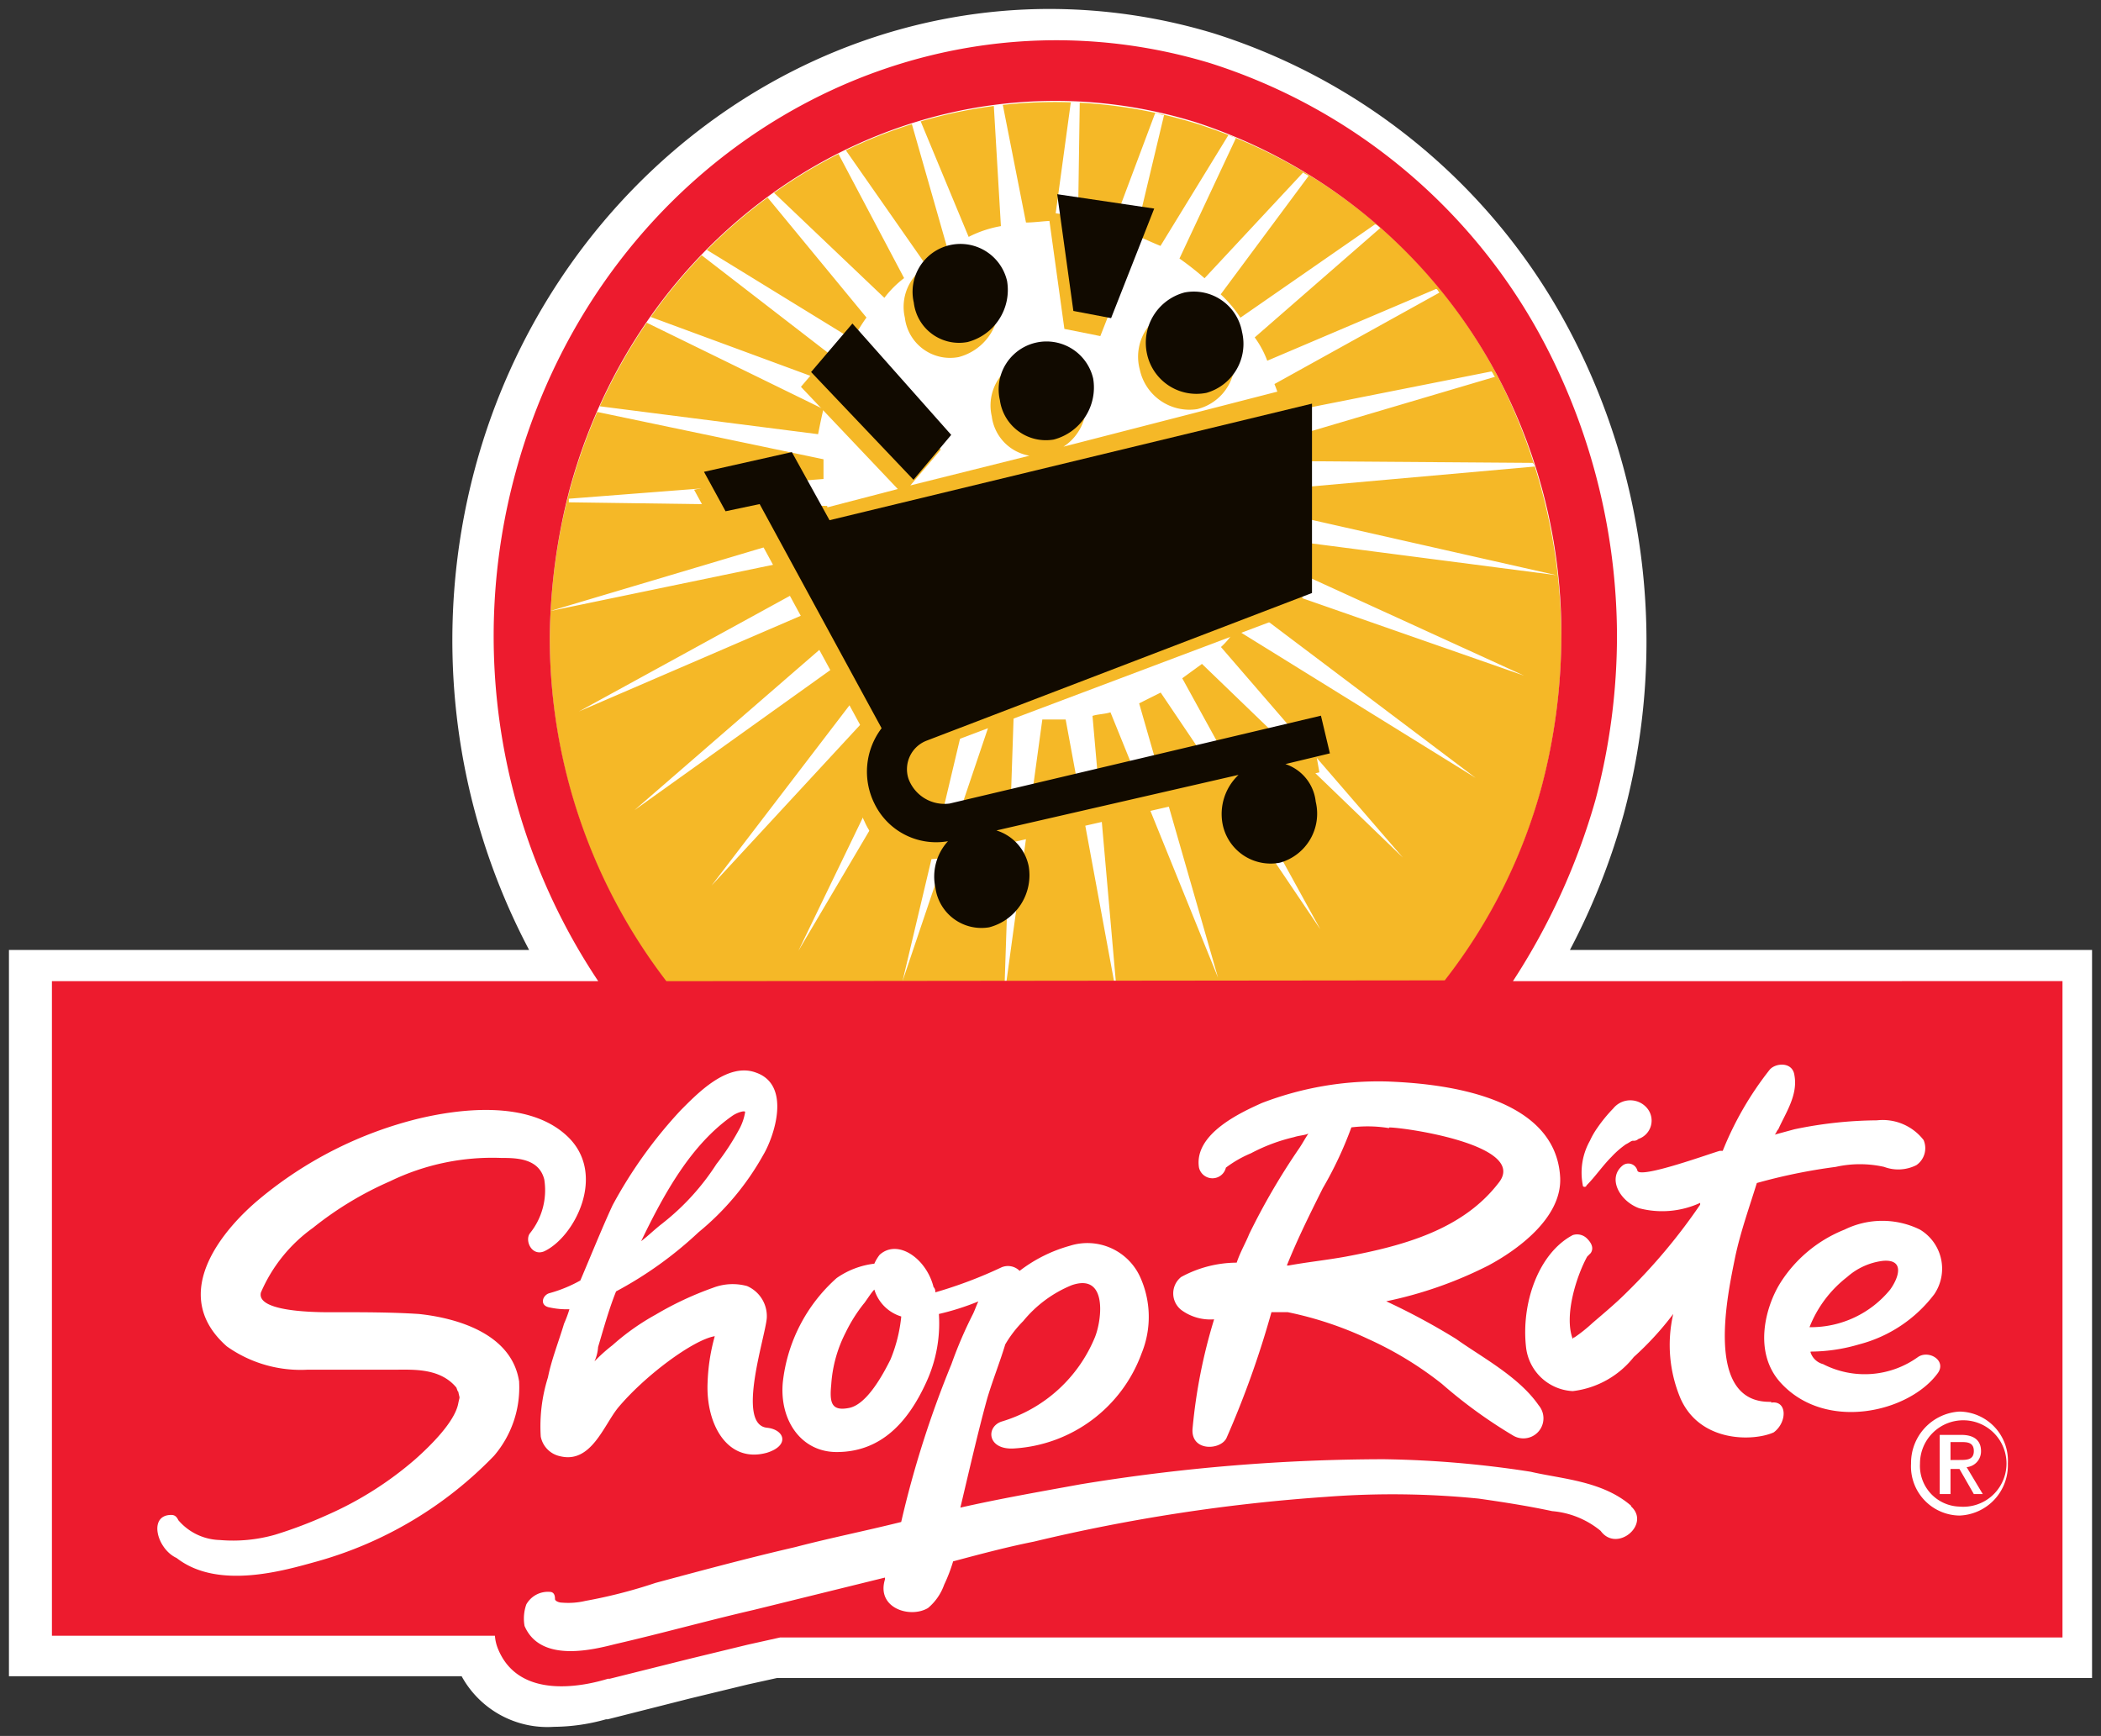
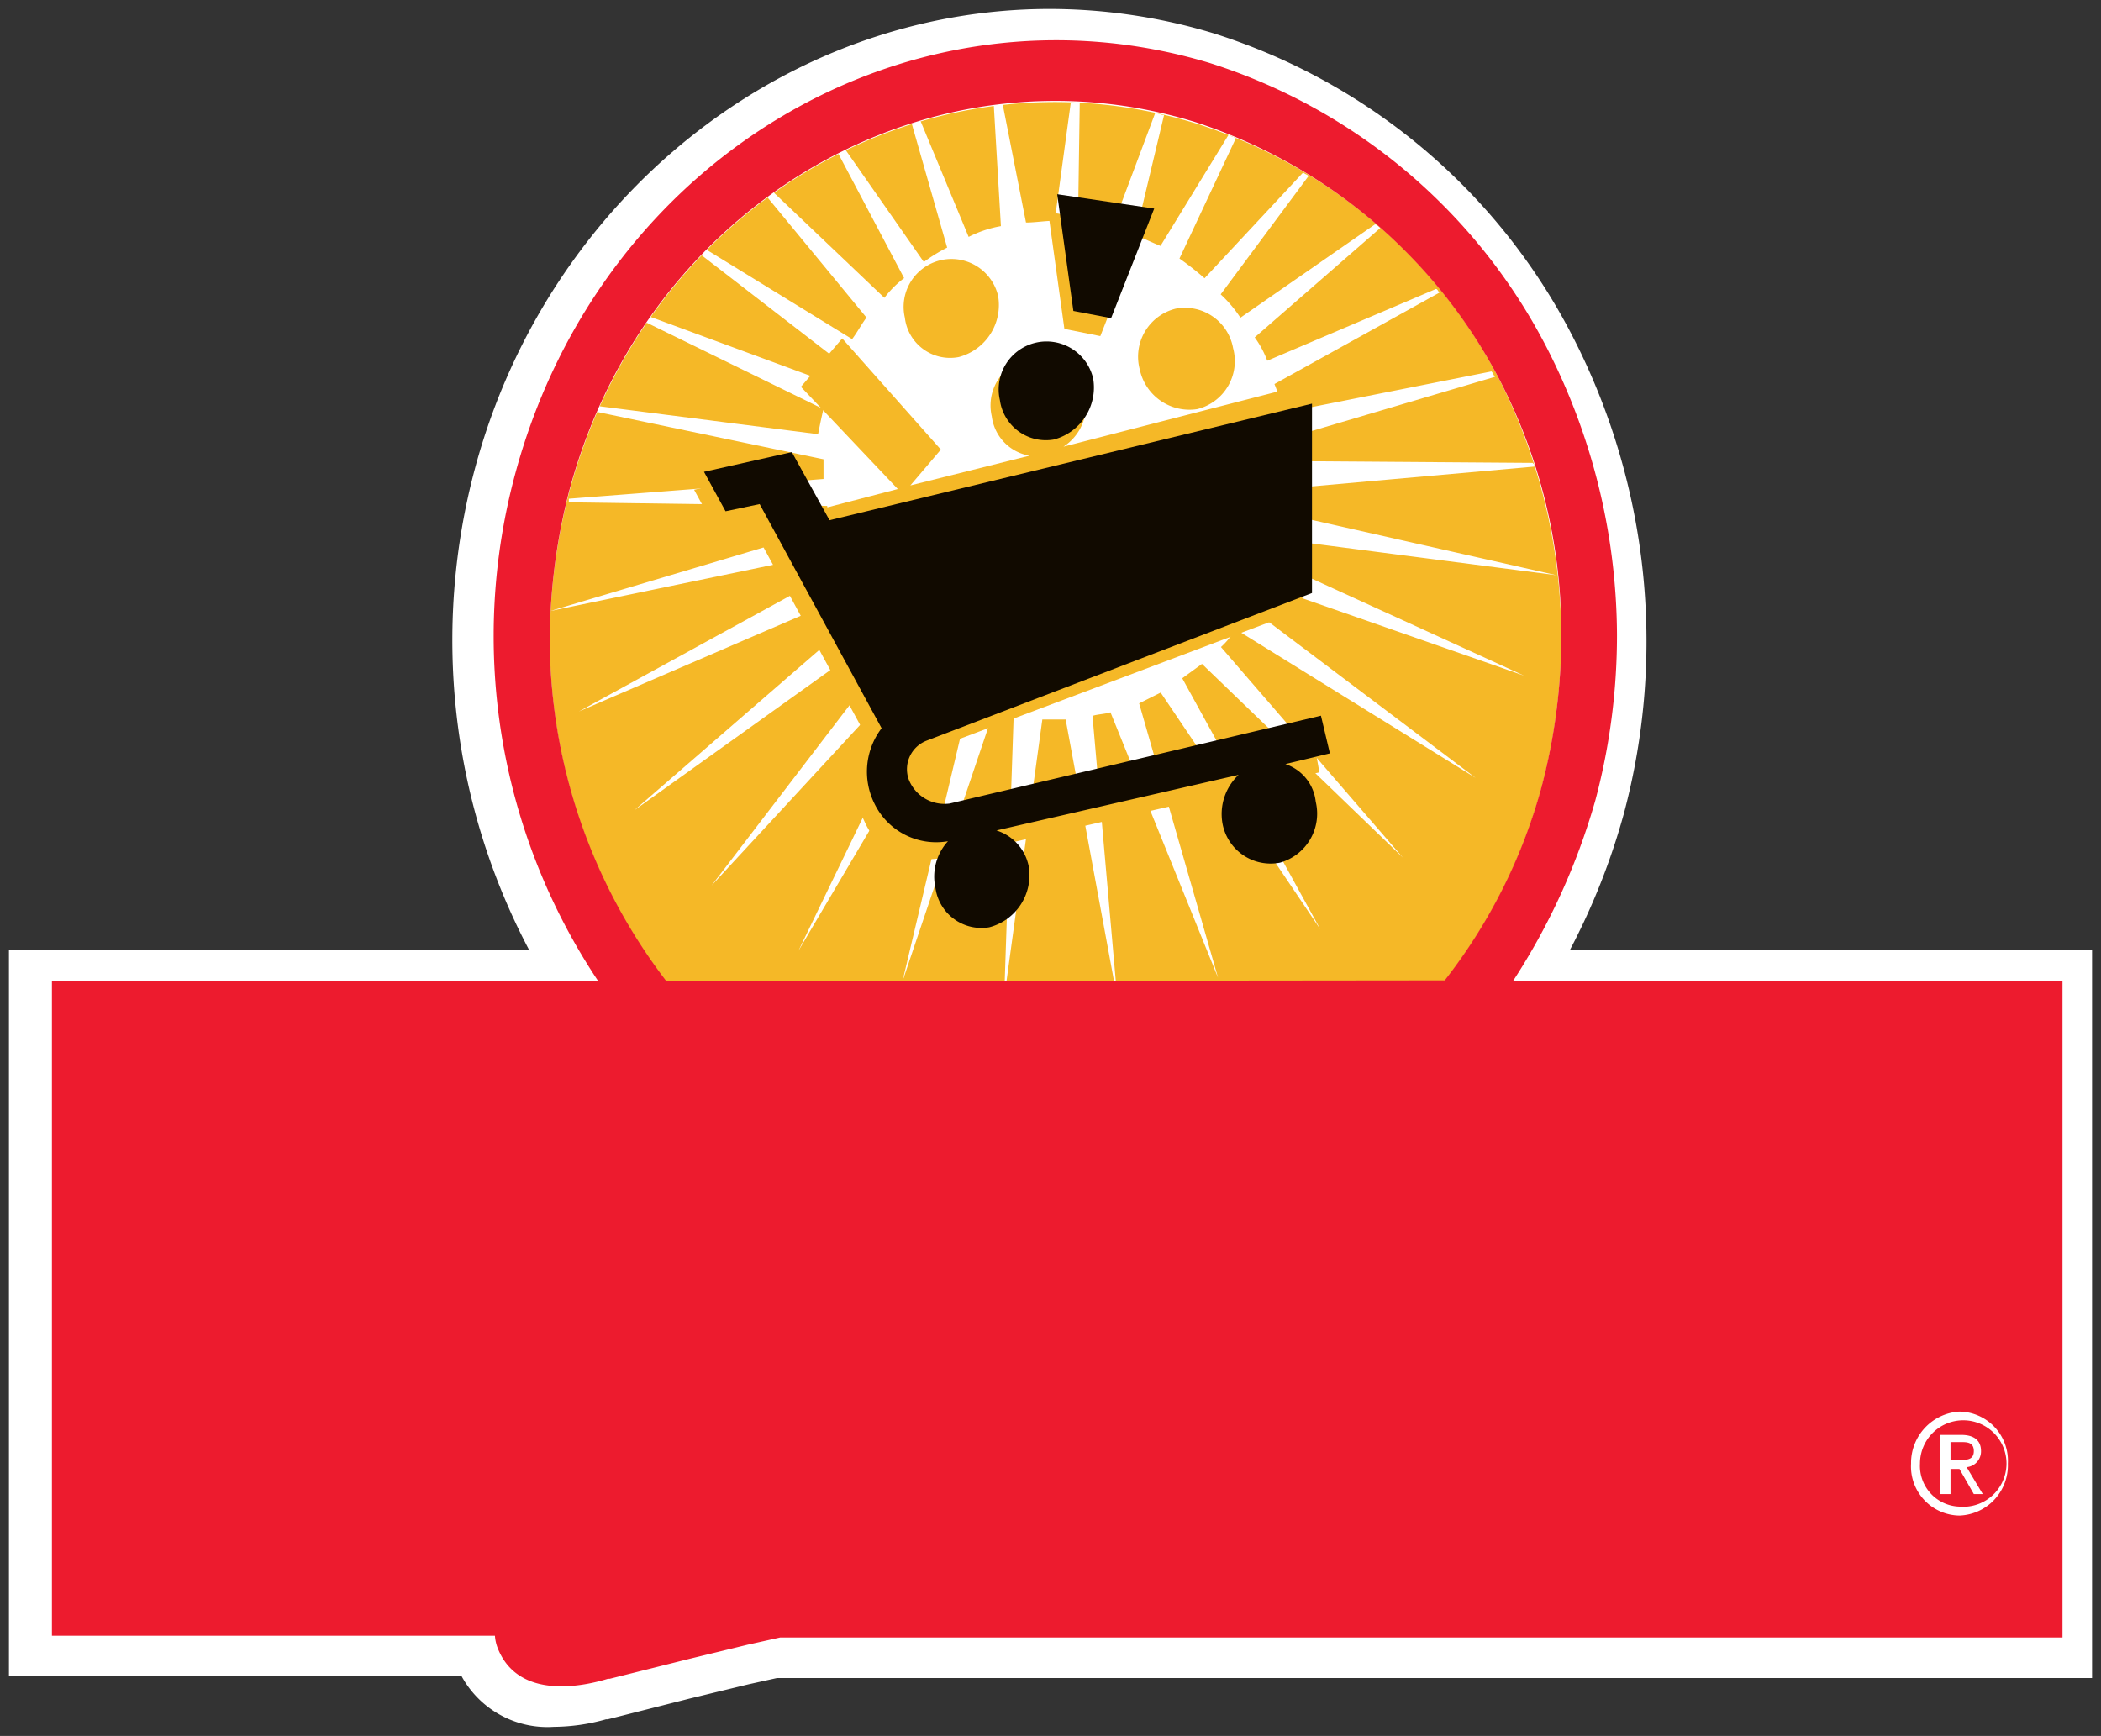
<svg xmlns="http://www.w3.org/2000/svg" width="117.14" height="96.803" viewBox="0 0 30.993 25.612" version="1.1" id="svg1037">
  <rect x="0" y="0" width="30.993" height="25.612" fill="#333333" stroke="none" />
  <defs id="defs1031">
    <style id="style1039">.a{fill:#fff;}.b{fill:#f5b827;}.c{fill:#110a00;}.d{fill:#ed1b2e;}</style>
  </defs>
  <g id="layer1" transform="translate(106.079,-274.99)">
    <g id="g1142" transform="translate(0.132,-0.132)">
      <path id="path1045" d="m -98.038,300.599 a 1.442,1.442 0 0 1 -1.363,-0.746 h -6.678 v -10.716 h 7.673 a 9.79,9.79 0 0 1 -0.794,-7.12 c 1.077,-3.985 4.567,-6.763 8.475,-6.763 a 8.382,8.382 0 0 1 2.418,0.36 8.996,8.996 0 0 1 5.292,4.466 9.835,9.835 0 0 1 0.757,7.051 10.001,10.001 0 0 1 -0.794,2.006 h 7.702 v 10.742 h -19.399 l -0.421,0.093 -0.863,0.209 -1.212,0.307 h -0.026 a 2.887,2.887 0 0 1 -0.767,0.111 z" class="a" style="fill:#ffffff;stroke-width:0.265" />
-       <path id="path1047" d="m -84.899,289.598 a 8.067,8.067 0 0 0 1.429,-2.857 8.779,8.779 0 0 0 0.291,-2.196 8.467,8.467 0 0 0 -0.926,-3.847 7.636,7.636 0 0 0 -4.471,-3.757 c -3.969,-1.217 -8.096,1.217 -9.234,5.424 a 8.779,8.779 0 0 0 -0.291,2.196 8.329,8.329 0 0 0 1.72,5.054 h 11.483" class="b" style="fill:#f5b827;stroke-width:0.265" />
+       <path id="path1047" d="m -84.899,289.598 a 8.067,8.067 0 0 0 1.429,-2.857 8.779,8.779 0 0 0 0.291,-2.196 8.467,8.467 0 0 0 -0.926,-3.847 7.636,7.636 0 0 0 -4.471,-3.757 c -3.969,-1.217 -8.096,1.217 -9.234,5.424 a 8.779,8.779 0 0 0 -0.291,2.196 8.329,8.329 0 0 0 1.72,5.054 " class="b" style="fill:#f5b827;stroke-width:0.265" />
      <path id="path1049" d="m -83.576,282.004 c 0,-0.026 0,-0.026 -0.026,-0.053 l -3.572,-0.026 c 0,-0.106 -0.026,-0.238 -0.026,-0.344 l 3.043,-0.9 c -0.026,-0.026 -0.026,-0.053 -0.053,-0.079 l -3.069,0.609 a 2.601,2.601 0 0 0 -0.132,-0.423 l 2.434,-1.349 c -0.026,-0.026 -0.026,-0.053 -0.053,-0.053 l -2.487,1.058 a 1.426,1.426 0 0 0 -0.185,-0.344 l 1.852,-1.614 c -0.026,-0.026 -0.053,-0.053 -0.079,-0.053 l -1.984,1.376 a 1.823,1.823 0 0 0 -0.291,-0.344 l 1.296,-1.746 c -0.026,-0.026 -0.053,-0.026 -0.079,-0.053 l -1.455,1.561 a 4.524,4.524 0 0 0 -0.37,-0.291 l 0.831,-1.773 c -0.026,-0.026 -0.079,-0.026 -0.106,-0.053 l -1.005,1.64 c -0.132,-0.053 -0.238,-0.106 -0.37,-0.159 l 0.423,-1.773 c -0.053,0 -0.079,-0.026 -0.132,-0.026 l -0.635,1.693 a 1.54,1.54 0 0 0 -0.503,-0.079 l 0.026,-1.773 h -0.132 l -0.238,1.746 c -0.132,0 -0.291,0.026 -0.423,0.026 l -0.344,-1.746 h -0.132 l 0.106,1.799 a 1.683,1.683 0 0 0 -0.476,0.159 l -0.714,-1.72 c -0.053,0 -0.079,0.026 -0.132,0.026 l 0.529,1.852 a 2.416,2.416 0 0 0 -0.344,0.212 l -1.164,-1.667 c -0.026,0.026 -0.079,0.026 -0.106,0.053 l 0.979,1.852 a 1.516,1.516 0 0 0 -0.291,0.291 l -1.64,-1.561 a 0.138,0.138 0 0 1 -0.106,0.053 l 1.482,1.799 c -0.079,0.106 -0.132,0.212 -0.212,0.318 l -2.196,-1.349 -0.079,0.069 2.09,1.614 c -0.053,0.106 -0.079,0.212 -0.132,0.318 l -2.725,-1.005 c -0.026,0.026 -0.026,0.053 -0.053,0.079 l 2.672,1.307 c -0.026,0.106 -0.053,0.238 -0.079,0.37 l -3.307,-0.423 c 0,0.026 -0.026,0.053 -0.026,0.079 l 3.413,0.714 v 0.291 l -3.757,0.291 v 0.053 l 3.81,0.053 c 0.026,0.106 0.026,0.212 0.053,0.318 l -4.138,1.233 v 0 l 4.207,-0.873 0.079,0.238 -3.863,2.117 4.048,-1.746 c 0.053,0.079 0.106,0.185 0.159,0.265 l -3.387,2.937 3.625,-2.593 a 1.323,1.323 0 0 0 0.185,0.212 l -2.672,3.493 2.974,-3.217 c 0.079,0.053 0.159,0.132 0.238,0.185 l -1.931,3.995 2.249,-3.81 c 0.079,0.053 0.185,0.079 0.265,0.132 l -0.979,4.128 v 0 l 1.349,-3.995 c 0.079,0.026 0.185,0.053 0.291,0.079 l -0.132,3.916 h 0.026 l 0.529,-3.863 h 0.344 l 0.714,3.863 h 0.026 l -0.344,-3.916 c 0.079,-0.026 0.185,-0.026 0.265,-0.053 l 1.587,3.916 -1.164,-4.048 0.318,-0.159 2.355,3.493 -2.037,-3.704 0.291,-0.212 2.963,2.857 -2.683,-3.106 a 1.037,1.037 0 0 0 0.212,-0.265 l 3.545,2.196 -3.334,-2.514 a 2.185,2.185 0 0 0 0.185,-0.344 l 3.863,1.349 -3.704,-1.693 c 0.026,-0.106 0.079,-0.212 0.106,-0.318 l 4.075,0.529 v 0 l -3.932,-0.889 c 0.026,-0.132 0.026,-0.265 0.053,-0.397 l 3.572,-0.318" class="a" style="fill:#ffffff;stroke-width:0.265" />
      <path id="path1051" d="m -86.883,285.788 -5.334,1.217 a 0.402,0.402 0 0 1 -0.529,-0.265 0.452,0.452 0 0 1 0.265,-0.556 l 5.477,-2.064 0.079,-3.334 -3.598,0.926 a 0.733,0.733 0 0 0 0.318,-0.767 0.706,0.706 0 1 0 -1.376,0.318 0.675,0.675 0 0 0 0.556,0.582 l -1.757,0.439 0.45,-0.529 -1.455,-1.64 -0.609,0.714 1.429,1.508 -1.365,0.355 -0.344,-0.635 -1.296,0.291 0.318,0.582 0.503,-0.106 1.799,3.307 a 1.058,1.058 0 0 0 -0.106,1.111 c 0.159,0.37 0.582,0.688 1.323,0.503 l 5.387,-1.228 -0.132,-0.741" class="b" style="fill:#f5b827;stroke-width:0.265" />
      <path id="path1053" d="m -88.55,281.158 a 0.73,0.73 0 0 0 0.529,-0.9 0.722,0.722 0 0 0 -0.847,-0.582 0.73,0.73 0 0 0 -0.529,0.9 0.749,0.749 0 0 0 0.847,0.582" class="b" style="fill:#f5b827;stroke-width:0.265" />
      <polyline transform="matrix(0.265,0,0,0.265,-106.24,275.141)" id="polyline1055" points="58.46 11.74 59.36 18.24 61.36 18.64 63.76 12.54 58.46 11.74" class="b" style="fill:#f5b827" />
      <path id="path1057" d="m -92.069,280.39 a 0.794,0.794 0 0 0 0.582,-0.9 0.706,0.706 0 1 0 -1.376,0.318 0.672,0.672 0 0 0 0.794,0.582" class="b" style="fill:#f5b827;stroke-width:0.265" />
      <path id="path1059" d="m -90.667,281.607 a 0.794,0.794 0 0 0 0.582,-0.9 0.706,0.706 0 1 0 -1.376,0.318 0.685,0.685 0 0 0 0.794,0.582" class="c" style="fill:#110a00;stroke-width:0.265" />
-       <path id="path1061" d="m -91.937,280.168 a 0.794,0.794 0 0 0 0.582,-0.9 0.706,0.706 0 1 0 -1.376,0.318 0.672,0.672 0 0 0 0.794,0.582" class="c" style="fill:#110a00;stroke-width:0.265" />
-       <path id="path1063" d="m -88.418,280.919 a 0.751,0.751 0 0 0 0.529,-0.9 0.722,0.722 0 0 0 -0.847,-0.582 0.767,0.767 0 0 0 -0.556,0.9 0.746,0.746 0 0 0 0.873,0.582" class="c" style="fill:#110a00;stroke-width:0.265" />
      <polyline transform="matrix(0.265,0,0,0.265,-106.24,275.141)" id="polyline1065" points="58.96 10.74 59.86 17.24 61.96 17.64 64.36 11.54 58.96 10.74" class="c" style="fill:#110a00" />
-       <polyline transform="matrix(0.265,0,0,0.265,-106.24,275.141)" id="polyline1067" points="47.56 17.94 53.06 24.14 50.96 26.64 45.26 20.64 47.56 17.94" class="c" style="fill:#110a00" />
      <path id="path1069" d="m -87.254,286.396 0.661,-0.159 -0.132,-0.556 -5.477,1.296 a 0.566,0.566 0 0 1 -0.609,-0.37 0.452,0.452 0 0 1 0.265,-0.556 l 5.689,-2.18 v -2.794 l -7.117,1.72 -0.556,-1.005 -1.296,0.291 0.318,0.582 0.503,-0.106 1.799,3.307 a 1.058,1.058 0 0 0 -0.106,1.111 1.011,1.011 0 0 0 1.085,0.556 0.773,0.773 0 0 0 -0.185,0.688 0.685,0.685 0 0 0 0.794,0.582 0.794,0.794 0 0 0 0.582,-0.9 0.696,0.696 0 0 0 -0.476,-0.529 l 3.572,-0.82 a 0.794,0.794 0 0 0 -0.238,0.714 0.722,0.722 0 0 0 0.847,0.582 0.751,0.751 0 0 0 0.529,-0.9 0.659,0.659 0 0 0 -0.45,-0.556" class="c" style="fill:#110a00;stroke-width:0.265" />
      <path id="path1071" d="m -83.893,289.598 a 9.79,9.79 0 0 0 1.217,-2.672 9.456,9.456 0 0 0 0.318,-2.434 9.348,9.348 0 0 0 -1.032,-4.233 8.467,8.467 0 0 0 -4.974,-4.207 c -4.392,-1.323 -8.969,1.376 -10.239,6.032 a 9.173,9.173 0 0 0 1.217,7.514 h -8.059 v 9.657 h 6.535 a 0.622,0.622 0 0 0 0.053,0.212 c 0.318,0.741 1.27,0.529 1.614,0.423 h 0.026 l 1.164,-0.291 0.873,-0.212 0.476,-0.106 h 18.918 v -9.684 z m -12.488,0 a 8.329,8.329 0 0 1 -1.72,-5.054 8.943,8.943 0 0 1 0.291,-2.196 c 1.138,-4.207 5.292,-6.641 9.234,-5.424 a 7.773,7.773 0 0 1 4.471,3.773 8.131,8.131 0 0 1 0.926,3.836 8.779,8.779 0 0 1 -0.291,2.196 8.067,8.067 0 0 1 -1.429,2.857 z" class="d" style="fill:#ed1b2e;stroke-width:0.265" />
-       <path id="path1073" d="m -92.916,294.545 a 2.233,2.233 0 0 1 -0.159,0.635 c -0.106,0.212 -0.344,0.661 -0.609,0.714 -0.265,0.053 -0.291,-0.079 -0.265,-0.344 a 1.958,1.958 0 0 1 0.212,-0.767 2.286,2.286 0 0 1 0.265,-0.423 c 0.026,-0.026 0.106,-0.159 0.159,-0.212 a 0.595,0.595 0 0 0 0.397,0.397 z m -3.519,-1.376 c -0.106,0.079 -0.212,0.185 -0.318,0.265 0.344,-0.714 0.741,-1.429 1.349,-1.852 0.079,-0.053 0.185,-0.079 0.185,-0.053 a 0.794,0.794 0 0 1 -0.079,0.238 3.633,3.633 0 0 1 -0.344,0.529 3.548,3.548 0 0 1 -0.794,0.873 z m 3.519,0.82 c -0.053,-0.106 -0.079,-0.106 -0.079,0.026 a 0.243,0.243 0 0 0 0.106,0.159 v -0.026 a 0.394,0.394 0 0 0 -0.026,-0.159 z m 10.054,-1.376 c 0,0.026 0.053,0.026 0.053,0 0.132,-0.132 0.238,-0.291 0.37,-0.423 a 1.323,1.323 0 0 1 0.212,-0.185 c 0.053,-0.026 0.079,-0.053 0.106,-0.053 a 0.098,0.098 0 0 0 0.079,-0.026 0.286,0.286 0 0 0 0.132,-0.45 0.323,0.323 0 0 0 -0.503,0 2.175,2.175 0 0 0 -0.238,0.291 1.151,1.151 0 0 0 -0.106,0.185 0.96,0.96 0 0 0 -0.106,0.651 z m -2.884,-1.535 a 4.789,4.789 0 0 0 -1.852,0.318 c -0.291,0.132 -1.005,0.45 -0.926,0.953 a 0.204,0.204 0 0 0 0.397,0 v 0 a 1.688,1.688 0 0 1 0.37,-0.212 2.617,2.617 0 0 1 0.635,-0.238 c 0.079,-0.026 0.159,-0.026 0.212,-0.053 -0.053,0.079 -0.079,0.132 -0.132,0.212 a 9.969,9.969 0 0 0 -0.741,1.27 c -0.053,0.132 -0.132,0.265 -0.185,0.423 a 1.72,1.72 0 0 0 -0.82,0.212 0.31,0.31 0 0 0 0.011,0.492 0.722,0.722 0 0 0 0.476,0.132 7.937,7.937 0 0 0 -0.318,1.614 c -0.026,0.344 0.423,0.318 0.503,0.132 a 13.946,13.946 0 0 0 0.661,-1.852 h 0.238 a 5.247,5.247 0 0 1 1.191,0.397 5.186,5.186 0 0 1 1.085,0.661 7.144,7.144 0 0 0 1.058,0.767 0.296,0.296 0 0 0 0.37,-0.45 c -0.291,-0.423 -0.847,-0.714 -1.217,-0.979 a 9.832,9.832 0 0 0 -1.032,-0.556 6.009,6.009 0 0 0 1.508,-0.529 c 0.397,-0.212 1.085,-0.688 1.058,-1.296 -0.064,-1.259 -1.879,-1.392 -2.551,-1.418 z m -11.906,2.937 a 2.027,2.027 0 0 1 -0.45,0.185 c -0.106,0.026 -0.159,0.185 0,0.212 a 1.185,1.185 0 0 0 0.291,0.026 1.823,1.823 0 0 1 -0.079,0.212 c -0.079,0.265 -0.185,0.529 -0.238,0.794 a 2.402,2.402 0 0 0 -0.106,0.873 0.368,0.368 0 0 0 0.291,0.291 c 0.45,0.106 0.635,-0.45 0.847,-0.714 0.397,-0.476 1.111,-1.005 1.429,-1.058 v 0 a 2.876,2.876 0 0 0 -0.106,0.688 c -0.026,0.609 0.291,1.191 0.873,1.032 0.344,-0.106 0.265,-0.344 0,-0.37 -0.45,-0.053 -0.026,-1.323 0,-1.614 a 0.484,0.484 0 0 0 -0.291,-0.476 0.807,0.807 0 0 0 -0.503,0.026 4.807,4.807 0 0 0 -0.847,0.397 3.463,3.463 0 0 0 -0.635,0.45 2.381,2.381 0 0 0 -0.265,0.238 0.622,0.622 0 0 0 0.053,-0.212 c 0.079,-0.265 0.159,-0.556 0.265,-0.82 a 5.681,5.681 0 0 0 1.217,-0.873 3.969,3.969 0 0 0 0.953,-1.138 c 0.159,-0.265 0.423,-1.032 -0.106,-1.217 -0.423,-0.159 -0.873,0.318 -1.111,0.556 a 6.747,6.747 0 0 0 -1.005,1.402 c -0.159,0.344 -0.318,0.741 -0.476,1.111 z m -0.9,1.498 c -0.106,-0.741 -0.979,-0.953 -1.482,-1.005 -0.397,-0.026 -0.82,-0.026 -1.217,-0.026 -0.106,0 -1.191,0.026 -1.111,-0.291 a 2.275,2.275 0 0 1 0.767,-0.953 5.027,5.027 0 0 1 1.138,-0.688 3.453,3.453 0 0 1 1.64,-0.344 c 0.212,0 0.556,0 0.635,0.318 a 1.013,1.013 0 0 1 -0.212,0.794 v 0 c -0.079,0.106 0.026,0.344 0.212,0.265 0.45,-0.212 0.926,-1.138 0.344,-1.693 -0.582,-0.556 -1.64,-0.397 -2.196,-0.265 a 5.845,5.845 0 0 0 -2.355,1.191 c -0.476,0.397 -1.376,1.376 -0.476,2.17 a 1.879,1.879 0 0 0 1.191,0.344 h 1.296 c 0.265,0 0.661,-0.026 0.9,0.265 0,0 0.026,0.079 0.026,0.053 0.026,0.132 0.026,0.053 0,0.185 -0.053,0.265 -0.397,0.609 -0.635,0.82 a 5.114,5.114 0 0 1 -1.296,0.82 6.583,6.583 0 0 1 -0.767,0.291 2.27,2.27 0 0 1 -0.82,0.079 0.833,0.833 0 0 1 -0.609,-0.291 c -0.026,-0.053 -0.053,-0.079 -0.106,-0.079 -0.344,0 -0.212,0.503 0.079,0.635 0.609,0.476 1.587,0.185 2.064,0.053 a 5.794,5.794 0 0 0 2.619,-1.561 1.548,1.548 0 0 0 0.37,-1.085 z m 16.404,1.826 c -0.423,-0.37 -1.032,-0.397 -1.482,-0.503 a 15.346,15.346 0 0 0 -2.17,-0.185 27.81,27.81 0 0 0 -4.471,0.37 c -0.582,0.106 -1.191,0.212 -1.773,0.344 0.132,-0.556 0.265,-1.138 0.397,-1.614 0.079,-0.265 0.185,-0.529 0.265,-0.794 a 1.699,1.699 0 0 1 0.265,-0.344 1.807,1.807 0 0 1 0.714,-0.529 c 0.529,-0.185 0.45,0.503 0.344,0.767 a 2.151,2.151 0 0 1 -1.376,1.244 c -0.238,0.079 -0.212,0.423 0.185,0.397 a 2.14,2.14 0 0 0 1.879,-1.402 1.423,1.423 0 0 0 -0.026,-1.138 0.855,0.855 0 0 0 -1.032,-0.45 2.164,2.164 0 0 0 -0.741,0.37 v 0 a 0.243,0.243 0 0 0 -0.265,-0.053 6.54,6.54 0 0 1 -0.979,0.37 0.098,0.098 0 0 0 -0.026,-0.079 c -0.106,-0.423 -0.529,-0.714 -0.794,-0.476 a 0.579,0.579 0 0 0 -0.079,0.132 1.217,1.217 0 0 0 -0.556,0.212 2.408,2.408 0 0 0 -0.794,1.535 c -0.053,0.556 0.265,1.032 0.794,1.032 0.661,0 1.058,-0.45 1.323,-1.032 a 2.072,2.072 0 0 0 0.185,-1.005 3.747,3.747 0 0 0 0.582,-0.185 c -0.026,0.053 -0.053,0.132 -0.079,0.185 a 6.239,6.239 0 0 0 -0.318,0.741 14.986,14.986 0 0 0 -0.741,2.328 c -0.529,0.132 -1.058,0.238 -1.561,0.37 -0.688,0.159 -1.376,0.344 -2.064,0.529 a 7.387,7.387 0 0 1 -1.032,0.265 1.098,1.098 0 0 1 -0.344,0.026 c -0.053,0 -0.106,-0.026 -0.106,-0.053 0,-0.026 0,-0.106 -0.079,-0.106 a 0.365,0.365 0 0 0 -0.344,0.185 0.624,0.624 0 0 0 -0.026,0.318 c 0.238,0.556 1.032,0.344 1.349,0.265 0.688,-0.159 1.349,-0.344 2.037,-0.503 l 1.931,-0.476 v 0.026 c -0.132,0.423 0.37,0.582 0.635,0.423 a 0.794,0.794 0 0 0 0.238,-0.344 2.363,2.363 0 0 0 0.132,-0.344 c 0.397,-0.106 0.794,-0.212 1.191,-0.291 a 26.117,26.117 0 0 1 4.313,-0.661 12.771,12.771 0 0 1 2.249,0.026 c 0.37,0.053 0.714,0.106 1.085,0.185 a 1.291,1.291 0 0 1 0.714,0.291 c 0.238,0.328 0.741,-0.095 0.45,-0.36 z m 2.064,-1.535 c -1.005,0.026 -0.635,-1.614 -0.529,-2.143 0.079,-0.37 0.212,-0.741 0.318,-1.085 a 8.247,8.247 0 0 1 1.164,-0.238 1.627,1.627 0 0 1 0.714,0 0.593,0.593 0 0 0 0.476,-0.026 0.304,0.304 0 0 0 0.106,-0.37 0.762,0.762 0 0 0 -0.688,-0.291 6.125,6.125 0 0 0 -1.217,0.132 l -0.291,0.079 c 0.026,-0.026 0.026,-0.053 0.053,-0.079 0.106,-0.238 0.291,-0.503 0.238,-0.794 -0.026,-0.212 -0.291,-0.185 -0.37,-0.079 a 4.823,4.823 0 0 0 -0.688,1.191 h -0.042 c -0.106,0.026 -1.191,0.423 -1.217,0.291 a 0.138,0.138 0 0 0 -0.212,-0.079 c -0.238,0.185 -0.053,0.529 0.238,0.635 a 1.341,1.341 0 0 0 0.9,-0.079 v 0.026 a 8.541,8.541 0 0 1 -1.085,1.296 c -0.159,0.159 -0.318,0.291 -0.503,0.45 a 2.312,2.312 0 0 1 -0.265,0.212 0.026,0.026 0 0 0 -0.026,0.026 c -0.132,-0.344 0.053,-0.926 0.212,-1.217 a 748332.28,748332.28 0 0 1 0.053,-0.053 c 0.053,-0.079 0,-0.159 -0.053,-0.212 a 0.206,0.206 0 0 0 -0.212,-0.053 c -0.503,0.265 -0.767,1.005 -0.688,1.667 a 0.73,0.73 0 0 0 0.688,0.635 1.349,1.349 0 0 0 0.9,-0.503 4.498,4.498 0 0 0 0.582,-0.635 2.035,2.035 0 0 0 0.106,1.244 c 0.291,0.661 1.085,0.635 1.376,0.503 0.201,-0.148 0.201,-0.476 -0.037,-0.439 z m 0.582,-0.741 a 2.548,2.548 0 0 0 0.714,-0.106 2.032,2.032 0 0 0 1.111,-0.741 0.672,0.672 0 0 0 -0.212,-0.953 1.259,1.259 0 0 0 -1.111,0 1.99,1.99 0 0 0 -0.953,0.794 c -0.212,0.344 -0.397,1.005 0,1.455 0.661,0.741 1.905,0.45 2.328,-0.132 0.132,-0.185 -0.132,-0.344 -0.291,-0.238 a 1.344,1.344 0 0 1 -1.402,0.106 0.265,0.265 0 0 1 -0.185,-0.175 z m -6.218,-3.307 c 0.238,0 2.064,0.265 1.614,0.82 -0.529,0.688 -1.402,0.926 -2.249,1.085 -0.291,0.053 -0.556,0.079 -0.847,0.132 h -0.026 c 0.159,-0.397 0.344,-0.767 0.529,-1.138 a 5.583,5.583 0 0 0 0.423,-0.9 1.955,1.955 0 0 1 0.556,0.011 z m 6.202,2.947 a 1.741,1.741 0 0 1 0.556,-0.741 0.971,0.971 0 0 1 0.529,-0.238 c 0.318,-0.026 0.238,0.238 0.106,0.423 a 1.511,1.511 0 0 1 -1.191,0.556 z" class="a" style="fill:#ffffff;stroke-width:0.265" />
      <path id="path1075" d="m -78.02,296.715 a 0.759,0.759 0 0 1 0.714,-0.767 0.725,0.725 0 0 1 0.714,0.767 0.741,0.741 0 0 1 -0.714,0.767 0.725,0.725 0 0 1 -0.714,-0.767 z m 0.714,0.635 a 0.638,0.638 0 1 0 -0.582,-0.635 0.601,0.601 0 0 0 0.582,0.635 z m -0.159,-0.185 h -0.132 v -0.873 h 0.318 c 0.185,0 0.291,0.079 0.291,0.238 a 0.233,0.233 0 0 1 -0.212,0.238 l 0.238,0.397 h -0.132 l -0.212,-0.37 h -0.132 v 0.37 z m 0.159,-0.503 c 0.106,0 0.212,0 0.212,-0.132 0,-0.132 -0.106,-0.132 -0.185,-0.132 h -0.159 v 0.265 z" class="a" style="fill:#ffffff;stroke-width:0.265" />
    </g>
  </g>
</svg>